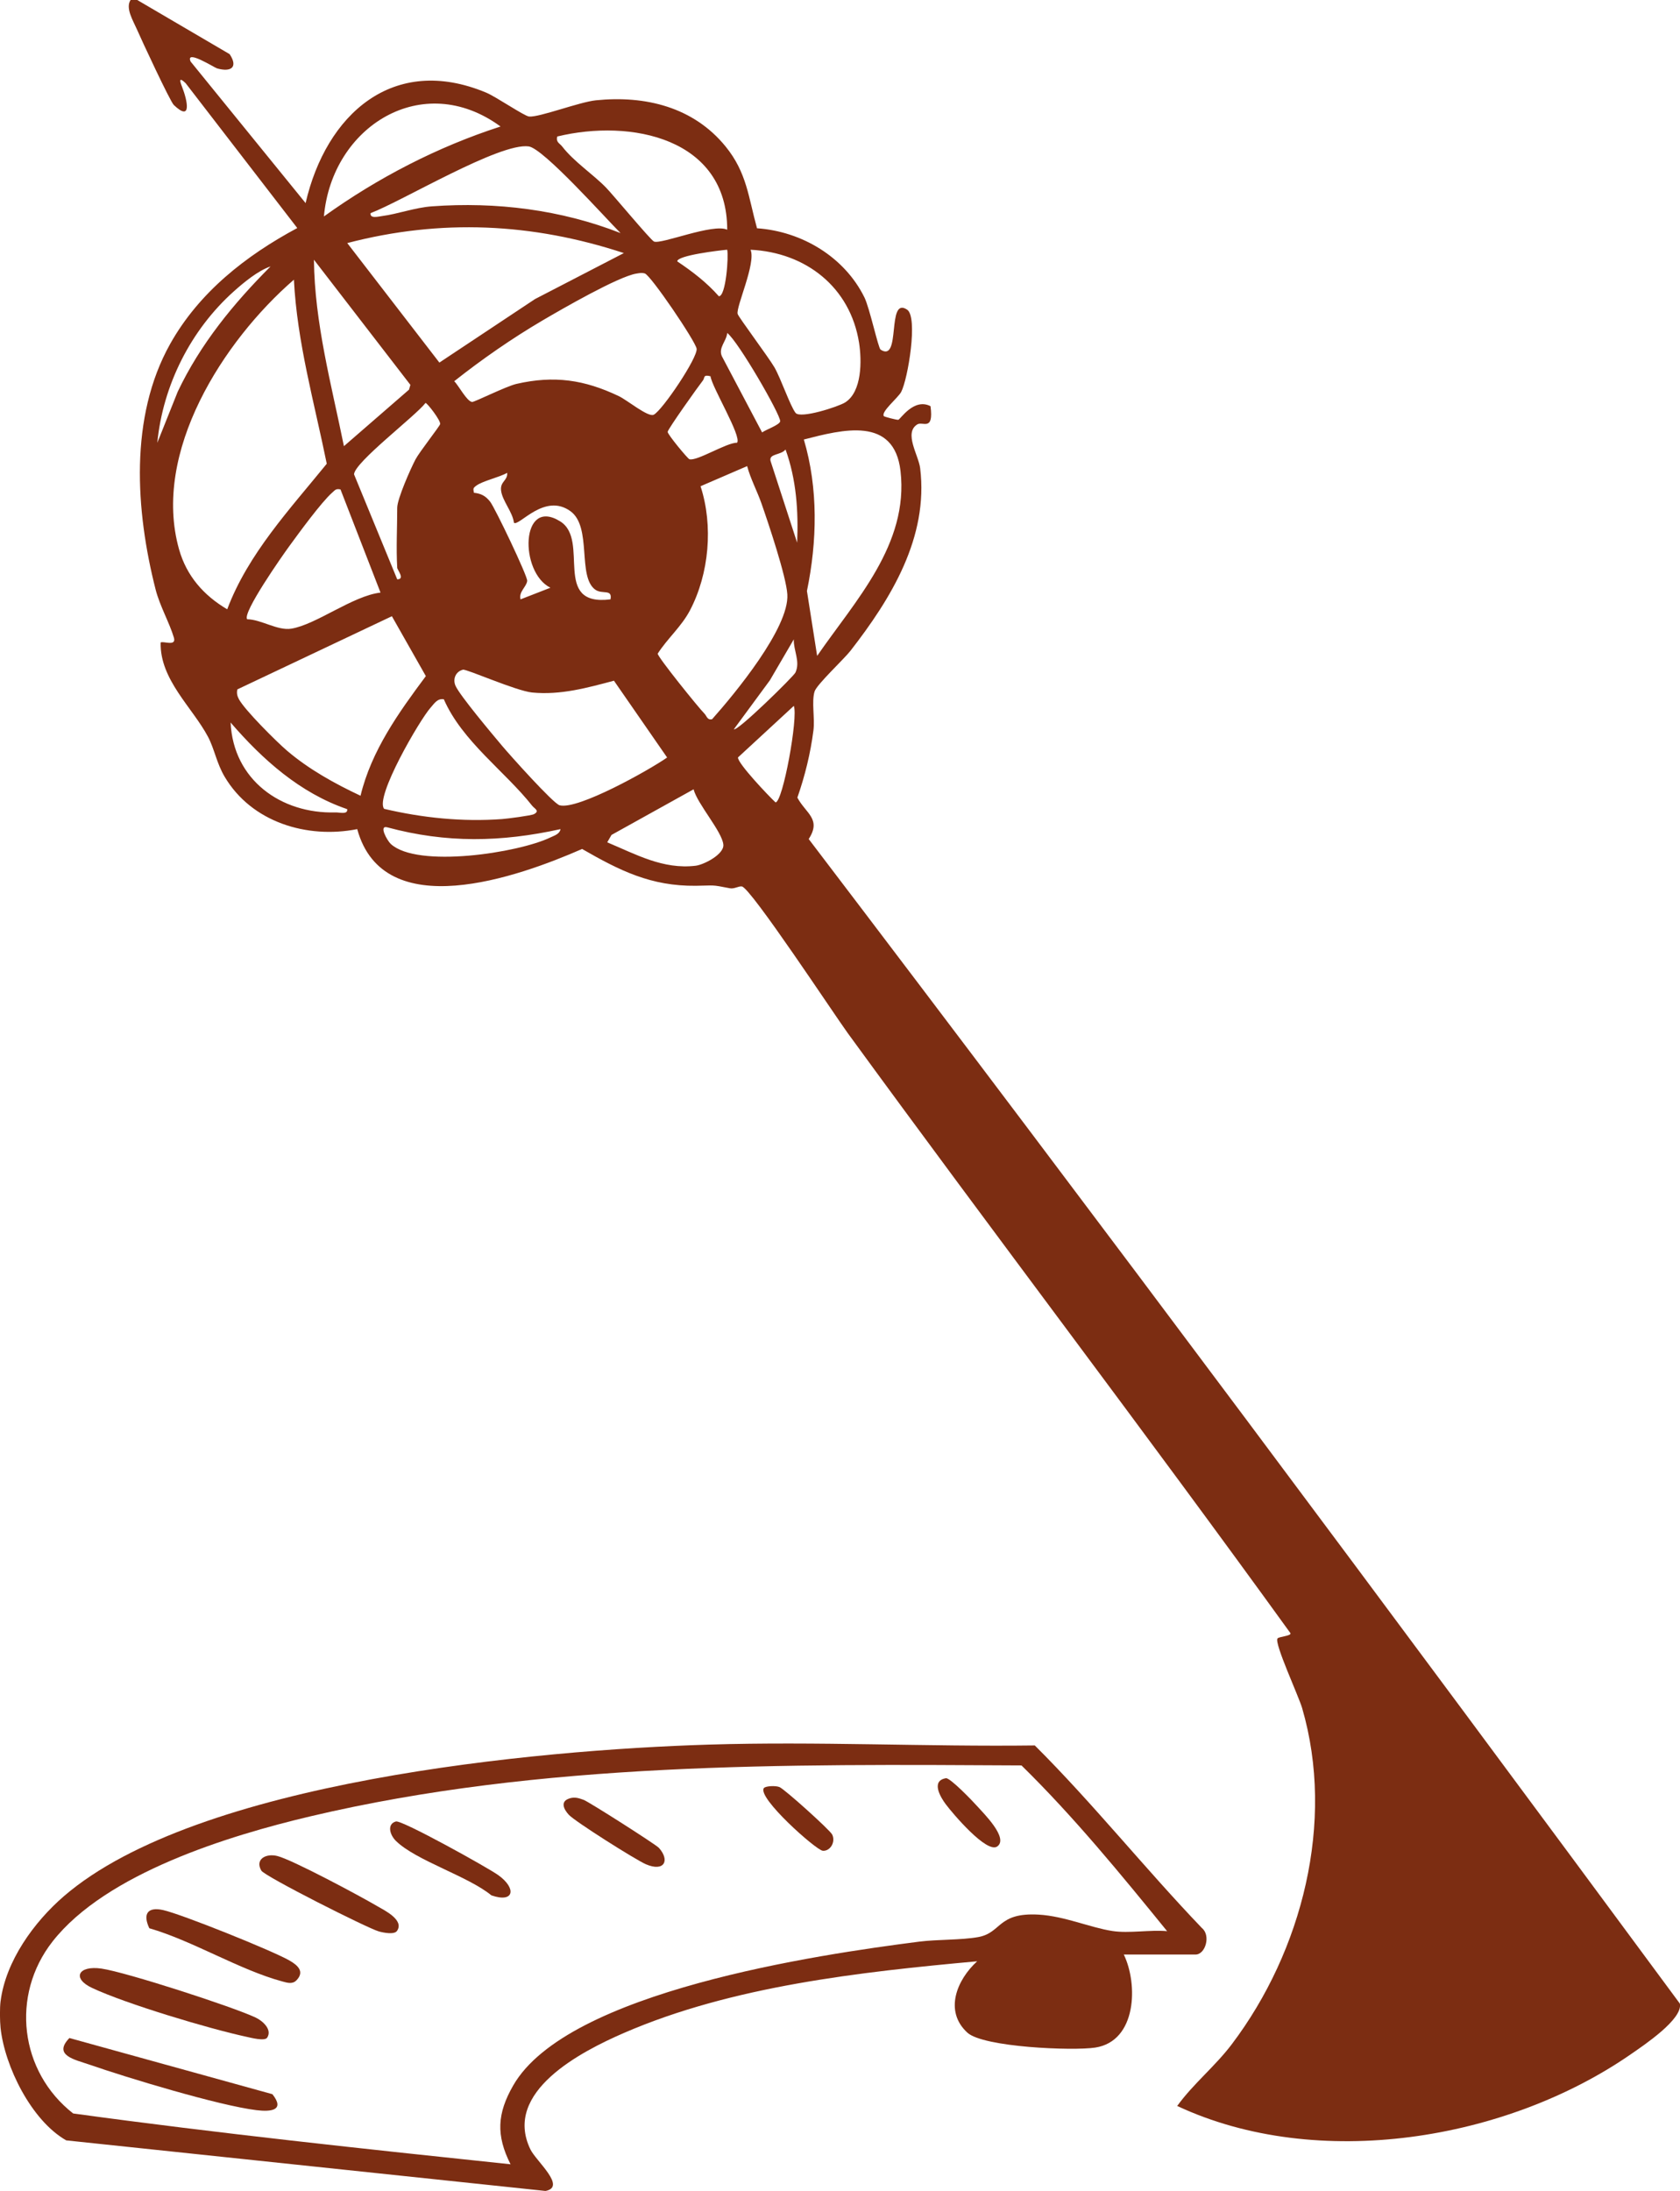
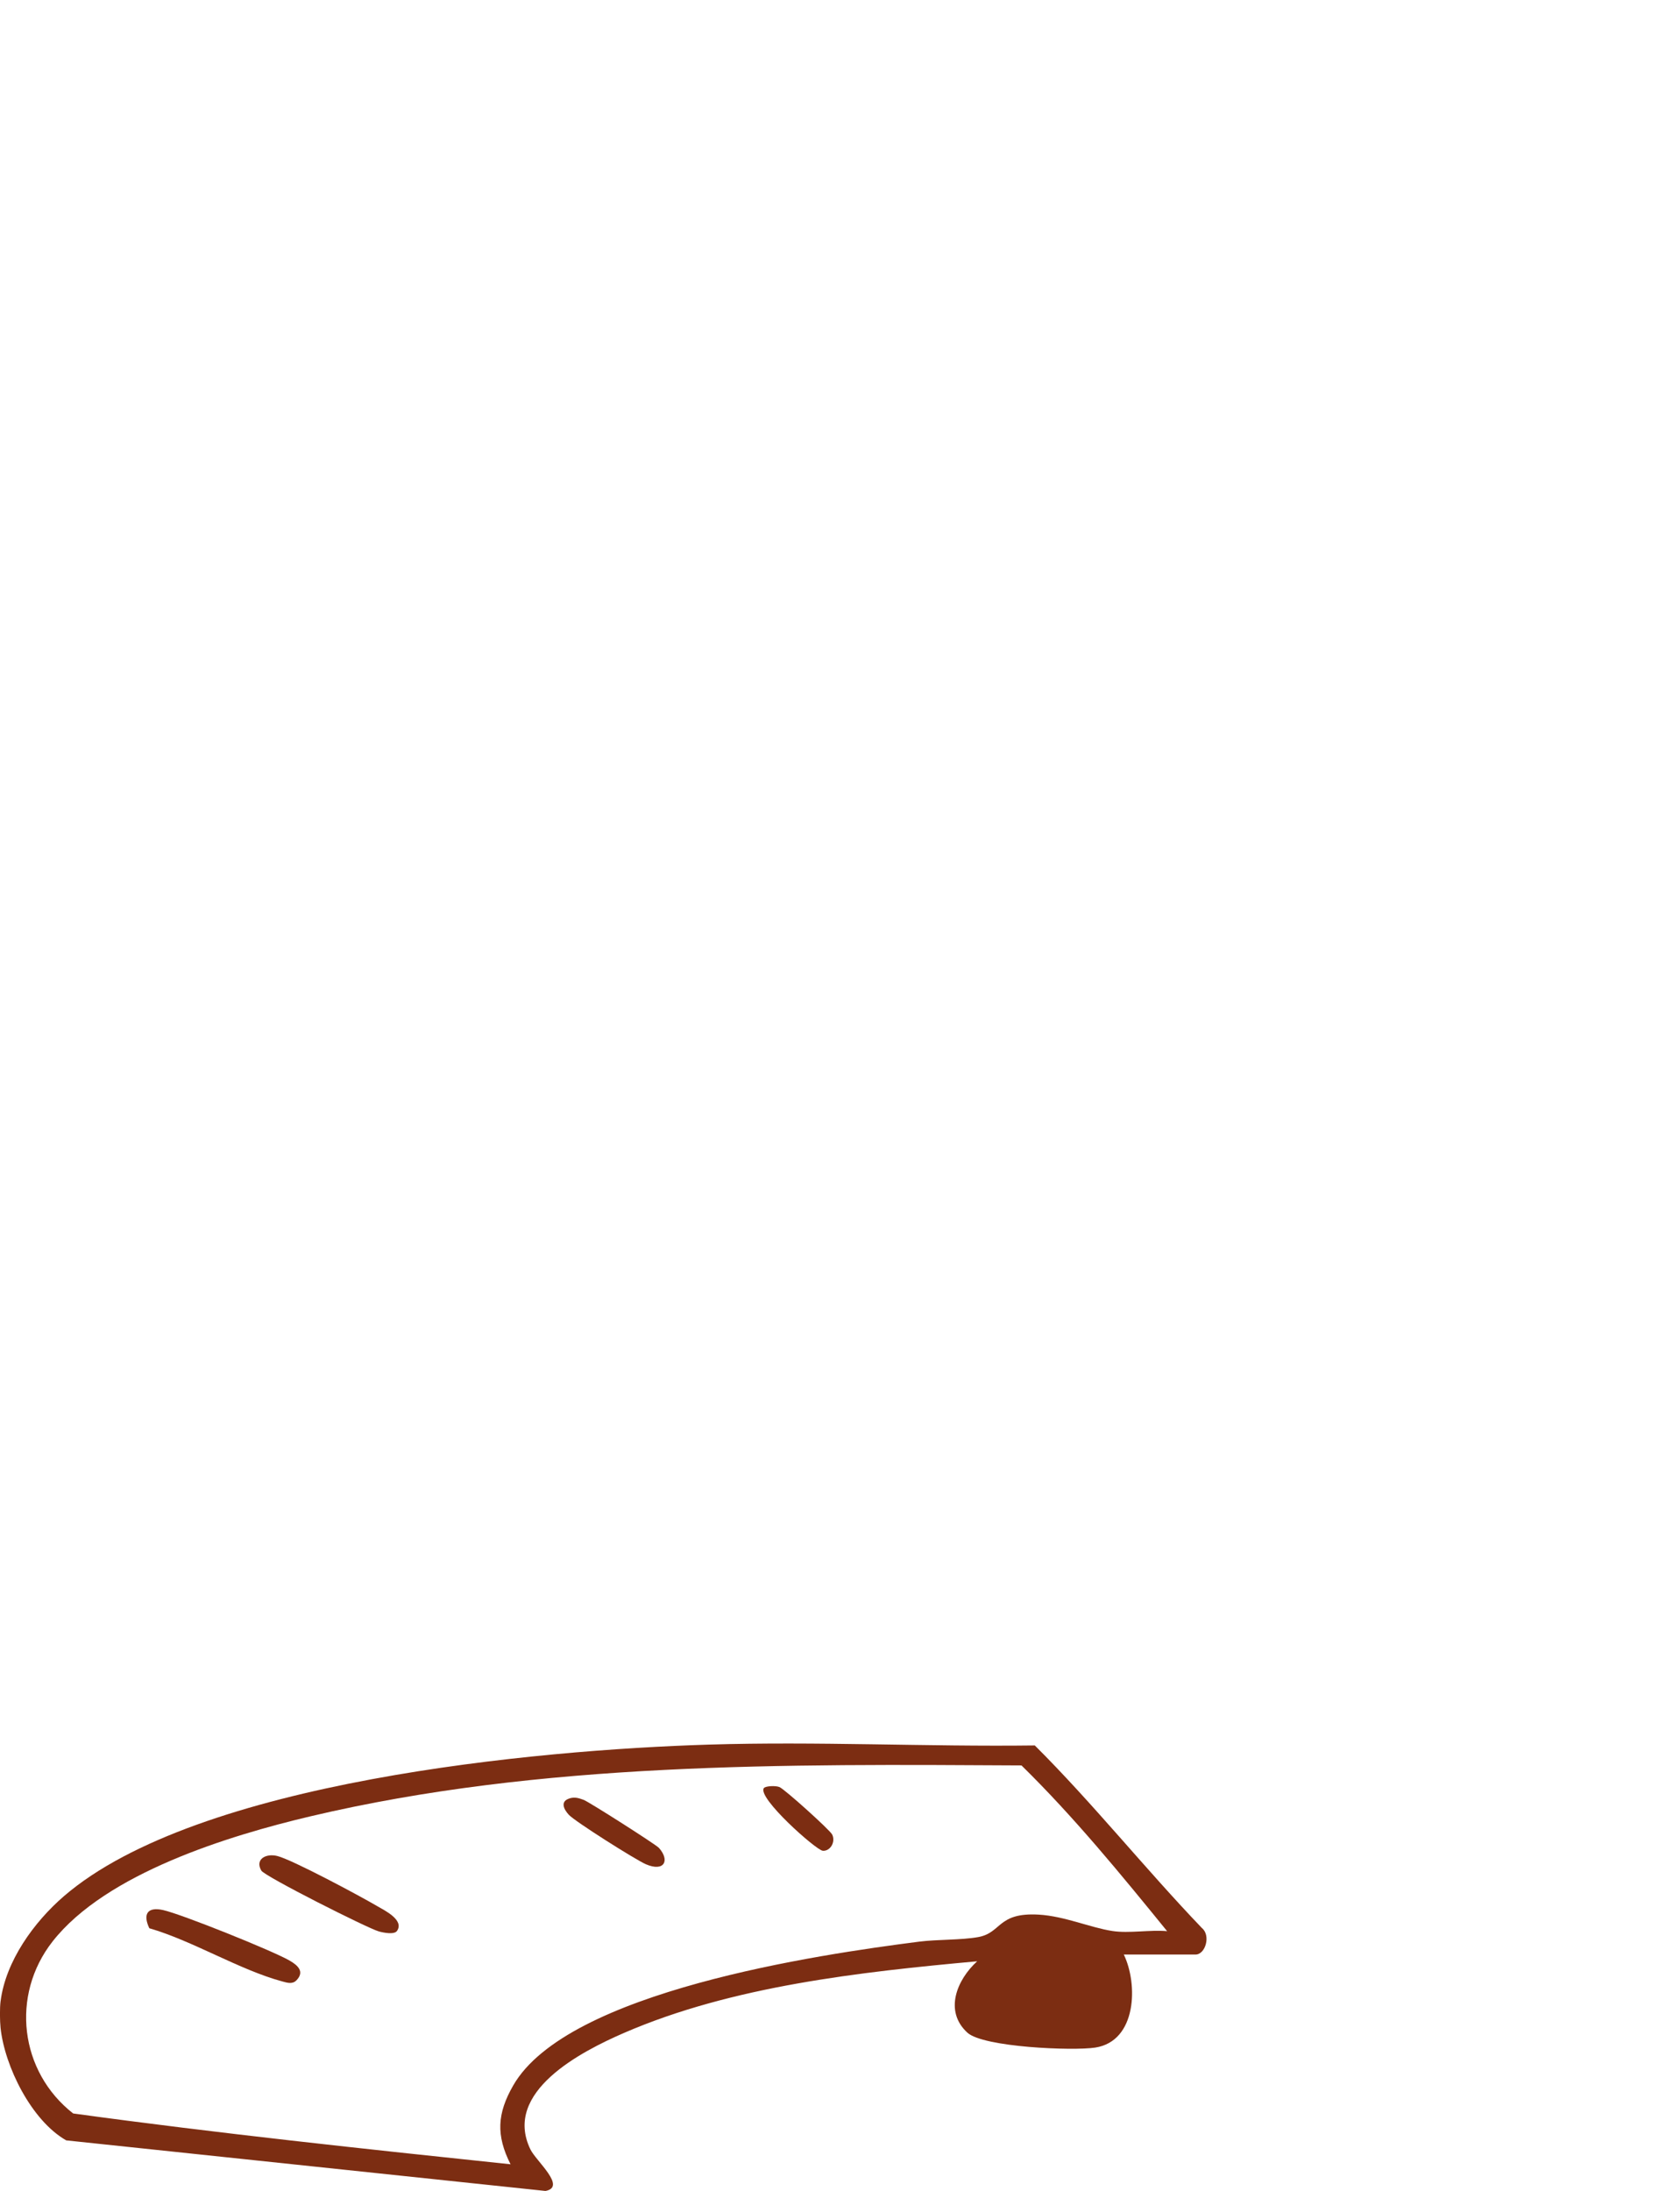
<svg xmlns="http://www.w3.org/2000/svg" id="Ebene_2" data-name="Ebene 2" viewBox="0 0 504.06 657.06">
  <defs>
    <style>
      .cls-1 {
        fill: #7c2d12;
      }
    </style>
  </defs>
  <g id="Ebene_1-2" data-name="Ebene 1">
    <g id="dGcuJq.tif">
      <g>
-         <path class="cls-1" d="M41.18,0l27.72,16.24c2.59,3.9.49,5.46-3.75,4.28-.84-.23-9.6-5.87-7.96-2.06l34.5,42.45c6.12-26.54,26.22-44.81,54.18-33.13,2.99,1.25,11.41,7.02,12.87,7.17,3.04.29,15.08-4.36,20.07-4.87,14.83-1.5,29.25,2.02,38.89,13.85,6.39,7.85,6.84,15.19,9.43,24.53,13.43.93,26.24,8.58,32.23,20.74,1.56,3.17,4.15,15.2,4.84,15.65,6.29,4.14,1.7-16.18,7.97-11.98,3.33,2.23.24,20.81-1.78,24.67-.93,1.77-6.17,5.98-5.2,7.27.13.18,3.85,1.17,4.34,1.09.56-.08,4.68-6.67,9.66-4.08,1.02,7.7-2.36,4.46-3.97,5.46-4.11,2.56.37,9.21.86,13.13,2.55,20.75-8.73,39.11-20.92,54.78-1.95,2.51-10.14,10.11-10.77,12.22-.92,3.08.13,8.02-.33,11.65-.88,6.86-2.54,13.62-4.82,20.15,2.51,4.73,7.31,6.41,3.4,12.42,88.1,115.69,174.99,232.29,261.38,349.26.97,4.63-10.8,12.47-14.51,15.05-37.46,26.03-94.22,35.34-136.31,15.65,4.89-6.74,11.37-11.87,16.41-18.55,21.08-27.9,31.03-66.64,21.08-100.77-1.04-3.58-8.4-19.43-7.4-20.87.41-.6,4.17-.74,3.9-1.59-43.67-60.42-88.89-119.7-132.81-179.94-3.97-5.44-29.11-43.58-31.79-44.02-.97-.16-2.27.81-3.62.54-5.79-1.14-4.35-.8-10.22-.74-13.44.14-22.77-4.53-34.1-11.04-19.24,8.43-59.59,22.82-67.47-5.95-15.06,2.97-31.69-2.06-39.77-15.7-2.43-4.1-3.07-8.35-5-11.99-4.64-8.77-14.47-17.14-14.21-28.26.61-.59,4.79,1.3,3.98-1.46-1.31-4.44-4.24-9.53-5.5-14.48-6.01-23.62-7.92-51.68,4.36-73.6,8.68-15.49,22.71-26.5,38.15-34.78L55.7,24.95c-2.1-2.03-1.77-.64-1.08,1.08,1.6,4.06,3.04,10.71-2.47,5.46-1.11-1.06-9.8-19.74-11.14-22.83-1.04-2.4-3.45-6.26-1.83-8.66h2ZM150.18,37.94c-23.39-17.15-50.62,0-52.99,26.97,16.15-11.59,34.09-20.87,52.99-26.97ZM218.19,68.9c0-27.48-28.88-33.33-51-27.96-.45,1.73.72,2,1.49,3,3.47,4.52,9.32,8.37,13.16,12.33,2.14,2.2,13.38,15.75,14.38,16.17,2.17.92,17.73-5.55,21.98-3.54ZM186.18,69.89c-4.35-4.29-23.08-25.36-27.55-25.98-8.7-1.21-38.01,16.45-47.44,20.01-.25,1.74,2.32,1.02,3.38.89,4.85-.63,9.88-2.56,15.07-2.93,19.24-1.4,38.63,1.01,56.54,8.02ZM187.18,75.9c-27.47-9.04-54.92-10.33-82.99-3l27.64,35.84,28.68-19.04,26.67-13.8ZM218.18,74.89c-2.16.19-15.03,1.69-14.98,3.5,4.57,3.06,8.83,6.32,12.48,10.46,2.14.06,2.97-12.08,2.5-13.96ZM225.19,74.89c1.7,4.02-4.42,17.17-3.87,19.26.25.94,9.33,13.07,11.04,16.02,1.93,3.34,4.73,11.6,6.34,13.66,1.43,1.83,12.8-1.84,14.86-3.13,5.11-3.21,5.02-12.6,4.19-17.89-2.64-16.67-15.96-27.1-32.55-27.91ZM103.19,133.81l19.53-16.95.41-1.44-28.94-37.53c.2,19.02,5.25,37.44,9,55.92ZM81.18,79.9c-3.78,1.28-8.06,4.83-11.01,7.47-12.91,11.55-21.28,28.1-22.98,45.44l6.13-15.33c6.78-14.3,16.77-26.48,27.86-37.58ZM190.94,82.05c-5.42.87-22.47,10.71-28.07,14-9.22,5.42-18.2,11.64-26.59,18.28,1.3,1.23,3.8,6.1,5.38,6.22.72.05,10.17-4.7,13.31-5.42,11.29-2.58,20.32-1.27,30.71,3.68,2.52,1.2,8.79,6.41,10.46,5.57,2.58-1.29,13.3-17.22,12.87-19.81-.37-2.28-13.78-22.05-15.55-22.56-.94-.27-1.63-.1-2.54.05ZM68.17,182.74c6.28-16.67,18.8-30.03,29.87-43.66-3.73-18.33-8.9-36.39-9.86-55.2-21.17,18.34-42.67,51.74-34.46,80.86,2.25,7.98,7.37,13.82,14.46,18ZM218.19,99.86c-.21,2.49-2.74,4.41-1.6,6.98l12.07,22.85c1.07-.81,5.34-2.29,5.42-3.35.15-1.93-12.61-24.01-15.89-26.48ZM213.17,112.84c-2.3-.58-1.64.46-2.27,1.26-1.36,1.72-10.44,14.48-10.58,15.4-.11.69,6.02,8.07,6.52,8.22,2.26.68,11.09-4.98,14.32-4.95,1.4-1.95-7.52-16.58-7.99-19.93ZM119.18,170.26c-.34-5.79,0-12.11,0-17.97,0-2.65,3.98-11.65,5.48-14.5,1.19-2.26,7.29-9.98,7.4-10.61.19-1.08-3.87-6.33-4.39-6.33-3.08,3.98-21.25,17.75-21.45,21.4l12.96,31.5c2.44-.01.02-2.86-.01-3.49ZM245.17,196.71c11.45-16.6,27.53-33.43,25.02-55.42-1.9-16.59-17.44-12.44-29.01-9.48,4.35,14.65,4.01,30.55.93,45.43l3.06,19.46ZM239.17,162.76c.41-9.46-.24-18.99-3.48-27.95-1.4,1.76-5,1.17-4.51,3.4l7.99,24.55ZM210.19,145.83c3.85,11.81,2.6,26.21-3.18,37.23-2.56,4.87-6.77,8.43-9.68,12.98.1,1.14,12.31,16.28,14.03,17.98.68.67.84,2.06,2.31,1.66,6.75-7.58,23.17-27.4,22.56-37.41-.33-5.43-5.69-21.37-7.76-27.28-1.32-3.77-3.26-7.33-4.3-11.2l-13.97,6.03ZM154.2,156.78c-.38-3.25-3.55-6.63-3.87-9.75-.27-2.67,2.04-2.89,1.84-5.23-2.35,1.37-7.45,2.43-9.37,3.93-.98.76-.77.85-.62,2.05,2.15.23,3.5.93,4.86,2.65,1.48,1.86,11.28,22.4,11.14,23.77-.19,1.79-2.62,3.28-2,5.55l8.97-3.49c-9.36-4.61-9.01-27.35,2.94-19.89,9.05,5.65-2.7,25.62,15.08,23.38.63-3.24-2.49-1.4-4.57-2.91-5.45-3.93-.9-18.78-7.44-23.53-7.79-5.64-15.41,4.64-16.96,3.47ZM102.17,146.79c-1.4-.32-1.64.2-2.52.97-3.27,2.89-10,12.13-12.89,16.09-1.95,2.67-14.2,20.09-12.59,21.87,4.19.05,9.12,3.5,13.24,2.82,7.48-1.22,18.43-9.86,26.76-10.82l-12.01-30.94ZM108.17,238.66c3.25-13.51,11.42-24.92,19.6-35.89l-10.19-17.96-46.36,21.94c-.26,1.07-.06,1.98.46,2.94,1.74,3.25,11.3,12.78,14.49,15.49,6.58,5.59,14.22,9.81,22,13.47ZM220.19,218.69c.87.91,17.95-15.85,18.47-16.99,1.53-3.32-.61-6.56-.49-9.96l-7.18,12.29-10.8,14.67ZM138.89,200.85c-2.15.54-3.12,2.77-2.22,4.82,1.29,2.93,11.24,14.75,14,18.03,2.26,2.69,15.32,17.3,17.24,17.81,5.42,1.46,26.87-10.56,32.25-14.33l-15.95-23.03c-8.06,2.14-16.03,4.36-24.52,3.54-4.84-.47-19.74-7.11-20.8-6.85ZM133.16,209.71c-1.93-.32-2.86,1.29-3.96,2.51-3.27,3.66-16.84,26.95-13.94,30.36,11.54,2.71,23.51,3.94,35.41,3.06,1.63-.12,8.72-1.04,9.53-1.47,1.86-.98.17-1.64-.52-2.51-8.08-10.26-21.02-19.34-26.52-31.95ZM238.17,211.7l-16.75,15.46c-.14,1.75,9.29,11.66,11.26,13.48,2.2.01,6.86-25.64,5.49-28.94ZM104.17,242.67c-14.17-4.84-25.39-14.87-34.98-25.98.79,17.13,15.07,27.45,31.5,26.96,1.2-.04,3.72.74,3.48-.99ZM208.1,236.72l-24.63,13.68-1.28,2.22c8.58,3.58,16.72,8.19,26.52,7.02,2.46-.29,8.58-3.42,8.32-6.32-.35-3.91-7.79-12.19-8.93-16.6ZM168.18,248.66c-17.86,3.93-34.27,4.24-51.99-.54-2.65-.71-.01,3.99,1.04,4.97,7.94,7.37,38.34,2.7,47.94-1.95,1.17-.56,2.75-.99,3-2.48Z" />
        <path class="cls-1" d="M.18,600.15c1.54-12,9.98-23.7,18.99-31.47,40.01-34.49,141.67-43.88,193.47-45.46,32.54-1,65.29.66,97.84.25,17.51,17.44,33.02,36.9,50.15,54.77,2.68,2.18,1.09,7.94-1.95,7.94h-21.5c4.3,8.86,3.92,25.97-8.56,27.9-6.7,1.03-33.59-.09-38.38-4.48-7.08-6.5-3.1-15.9,2.94-21.4-35.02,3.2-73.49,7.41-105.97,21.49-12.84,5.57-36.44,17.68-28.06,34.94,1.71,3.52,10.94,11.23,4.52,12.45l-143.79-15.17c-10.44-5.92-18.48-22.19-19.71-33.75-.22-2.08-.26-5.95,0-7.99ZM350.18,579.17c-13.89-17.08-27.99-34.32-43.7-49.71-70.88-.39-144.05-1.09-213.31,15.26-24.58,5.8-61.36,17.1-77.4,37.54-12.65,16.13-9.87,39.04,6.18,51.58,43.61,5.98,87.45,10.63,131.23,15.24-4.39-8.71-4.03-15.23.81-23.65,16.22-28.22,91.44-39.25,121.82-43.12,5.52-.7,12.45-.44,17.64-1.36,7.17-1.27,5.73-7.46,18.22-6.74,7.73.45,15.47,3.9,22.08,4.91,5.02.77,11.26-.42,16.44.05Z" />
-         <path class="cls-1" d="M20.81,611.21l60.92,16.85c3.84,4.85-.37,5.33-4.78,4.79-11.25-1.37-38.85-9.73-50.28-13.71-4.12-1.43-10.91-2.71-5.85-7.92Z" />
-         <path class="cls-1" d="M80.16,611.11c-.75,1.13-4.95,0-6.15-.25-11.29-2.43-36.17-9.88-46.37-14.66-6.15-2.88-4.18-6.82,2.8-5.81,7.34,1.06,39.33,11.41,46.29,14.7,2.15,1.02,5.01,3.63,3.43,6.02Z" />
        <path class="cls-1" d="M88.92,593.93c-1.21,1.24-2.81.69-4.23.31-12.81-3.45-26.84-12.17-39.89-15.95-2.04-4.33-.48-6.48,4.14-5.45,5.6,1.25,32.82,12.19,37.93,15.14,2.48,1.43,4.62,3.32,2.05,5.96Z" />
        <path class="cls-1" d="M119.11,579.1c-.83,1.18-4.12.52-5.43.15-3.36-.93-34.29-16.53-35.28-18.25-1.96-3.41,1.38-5.22,4.78-4.38,4.53,1.12,24.96,12.07,30.02,15.05,2.11,1.24,8.2,4.15,5.91,7.43Z" />
-         <path class="cls-1" d="M118.79,546.27c1.77-.5,27.62,13.87,30.72,16.1,5.49,3.93,4.83,8.44-2.07,6.06-7.05-5.78-22.65-10.43-28.65-16.33-1.88-1.85-2.72-5.06-.01-5.83Z" />
        <path class="cls-1" d="M170.83,539.36c1.6-.51,2.81-.11,4.29.43,1.56.57,21.69,13.4,22.58,14.4,3.37,3.78,1.61,7.28-3.91,4.91-3.04-1.31-21.26-12.81-23.13-14.84-1.54-1.67-2.63-4,.17-4.89Z" />
        <path class="cls-1" d="M229.19,536.26c.46-.63,3.46-.8,4.68-.31,1.51.61,15.21,12.92,15.84,14.28,1.07,2.3-.7,5.02-2.86,4.82-1.99-.18-19.74-15.94-17.66-18.8Z" />
-         <path class="cls-1" d="M283.81,533.3c1.25-.21,8.15,6.99,9.4,8.4,1.78,2.02,9.51,9.55,6.01,12.06-3.13,2.26-13.46-9.98-15.44-12.63-1.54-2.05-4.6-7.05.03-7.83Z" />
      </g>
    </g>
  </g>
</svg>